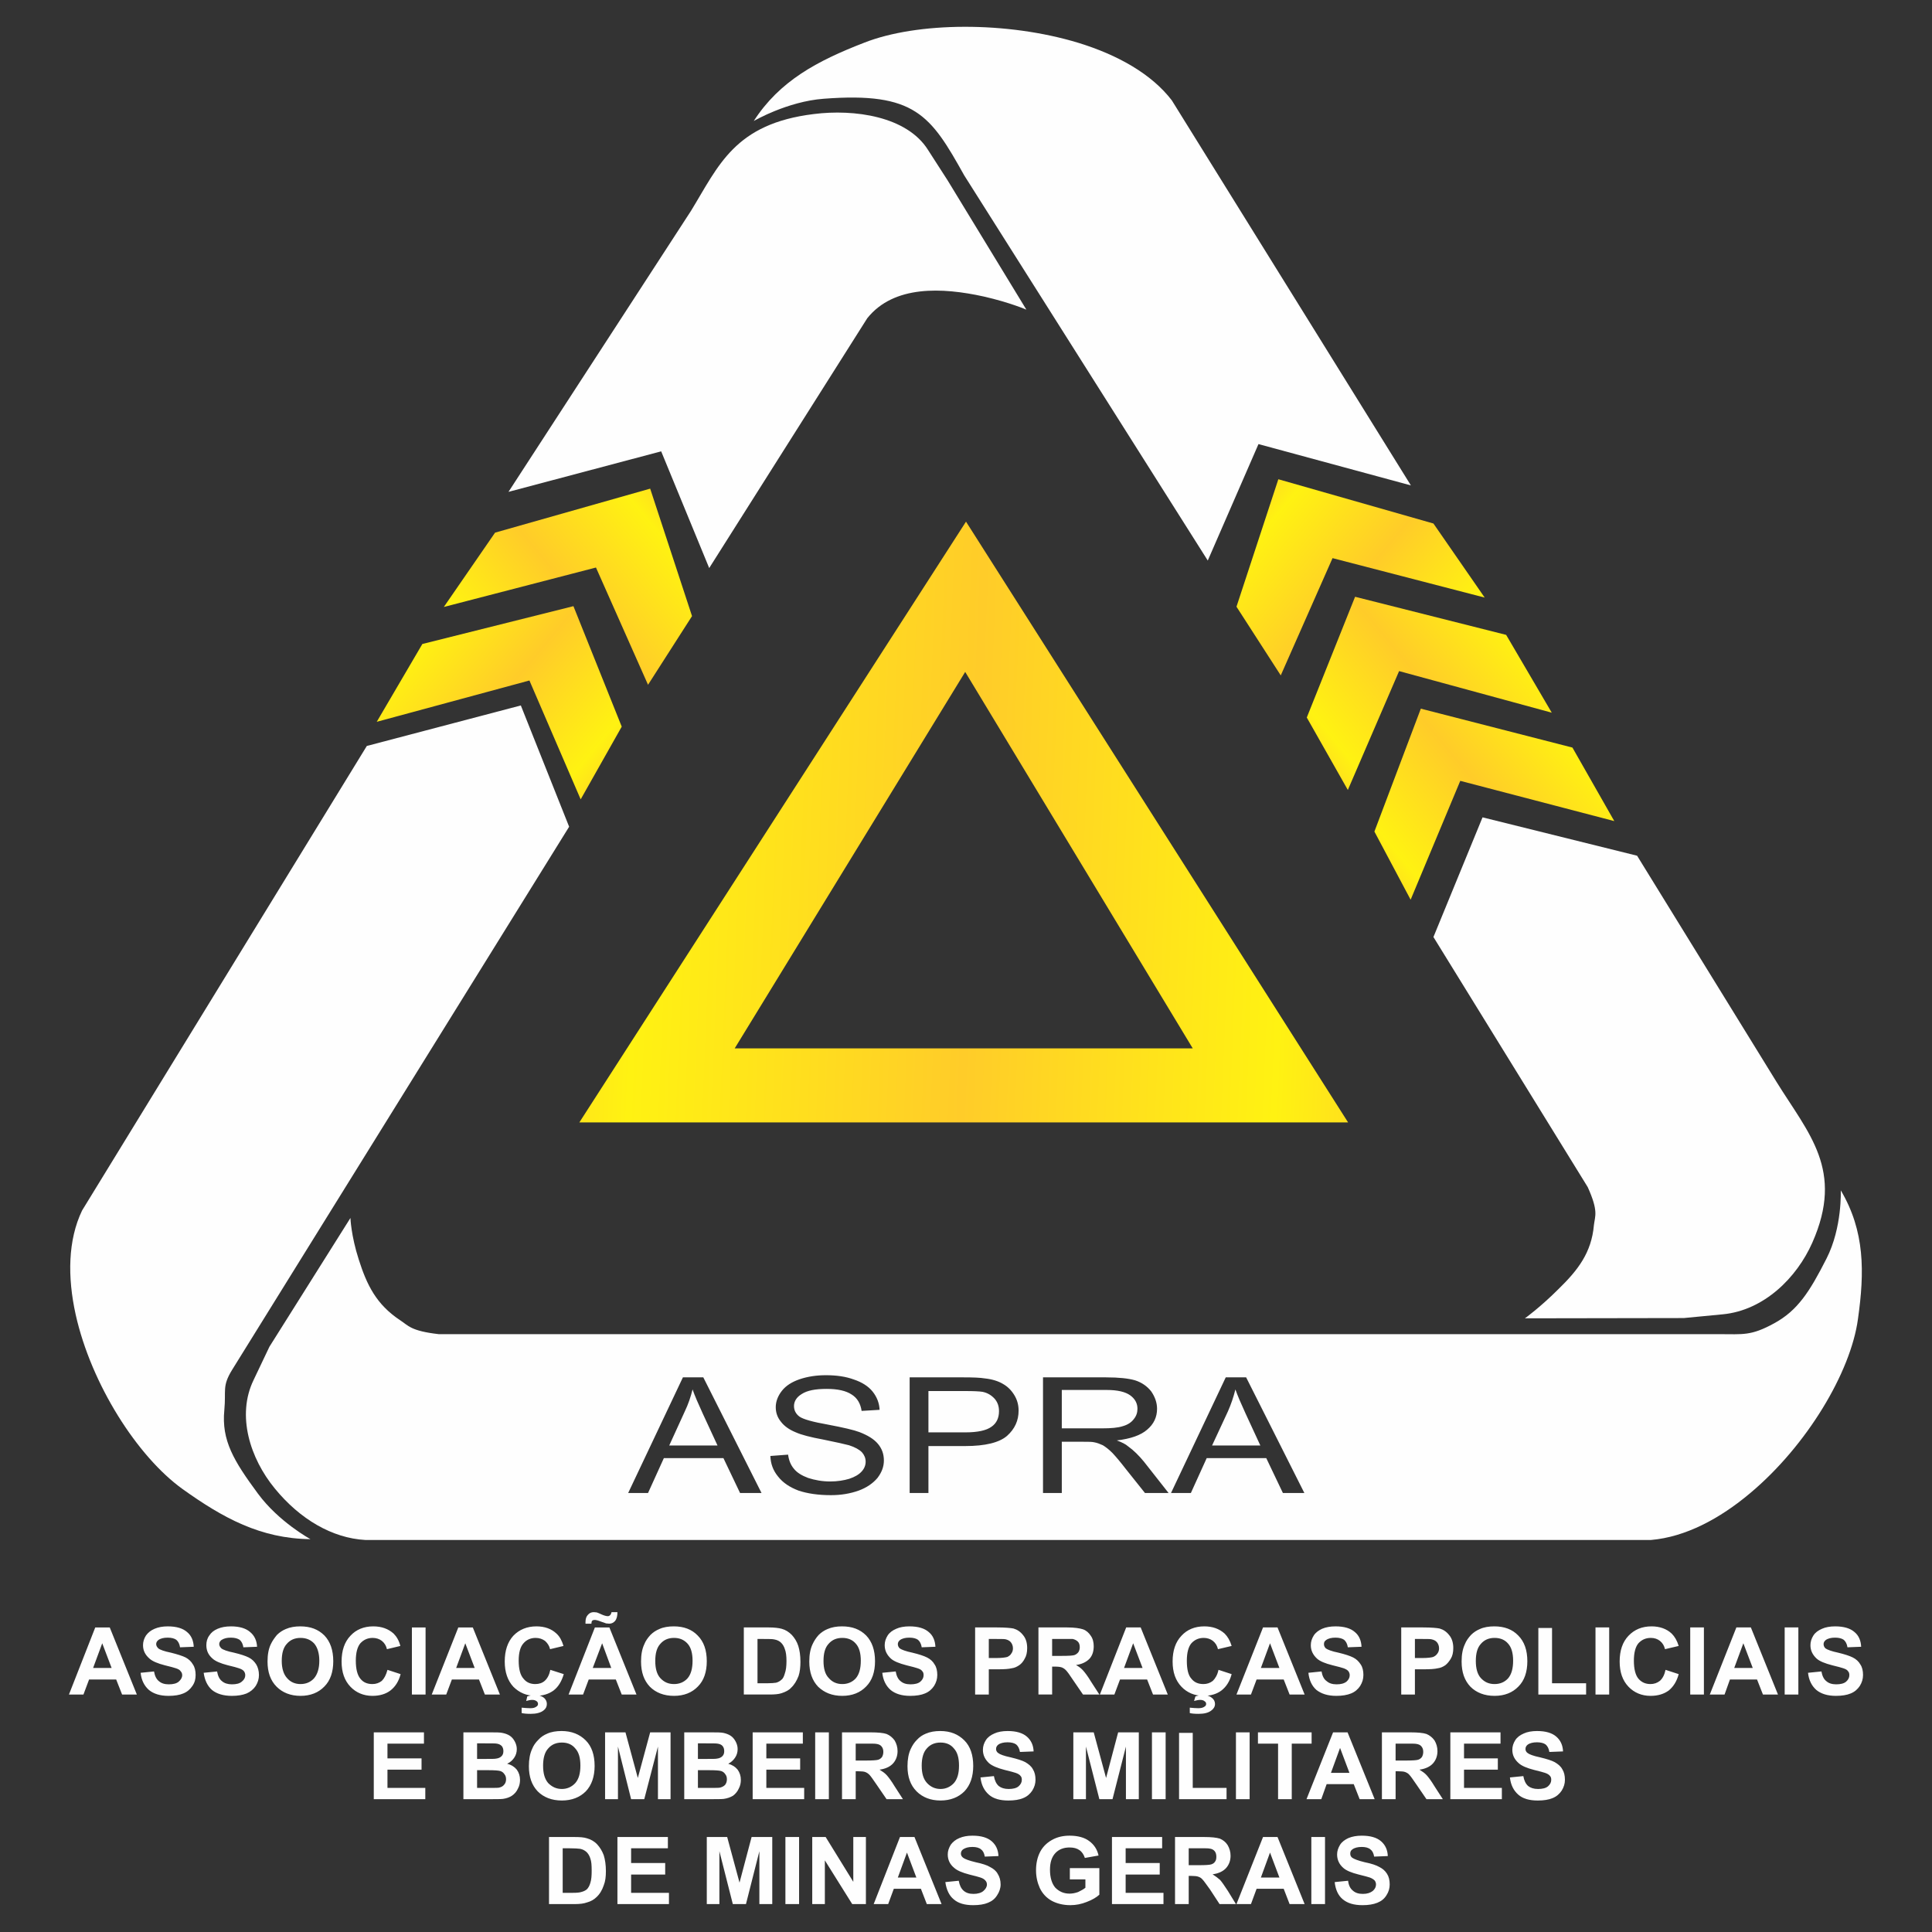
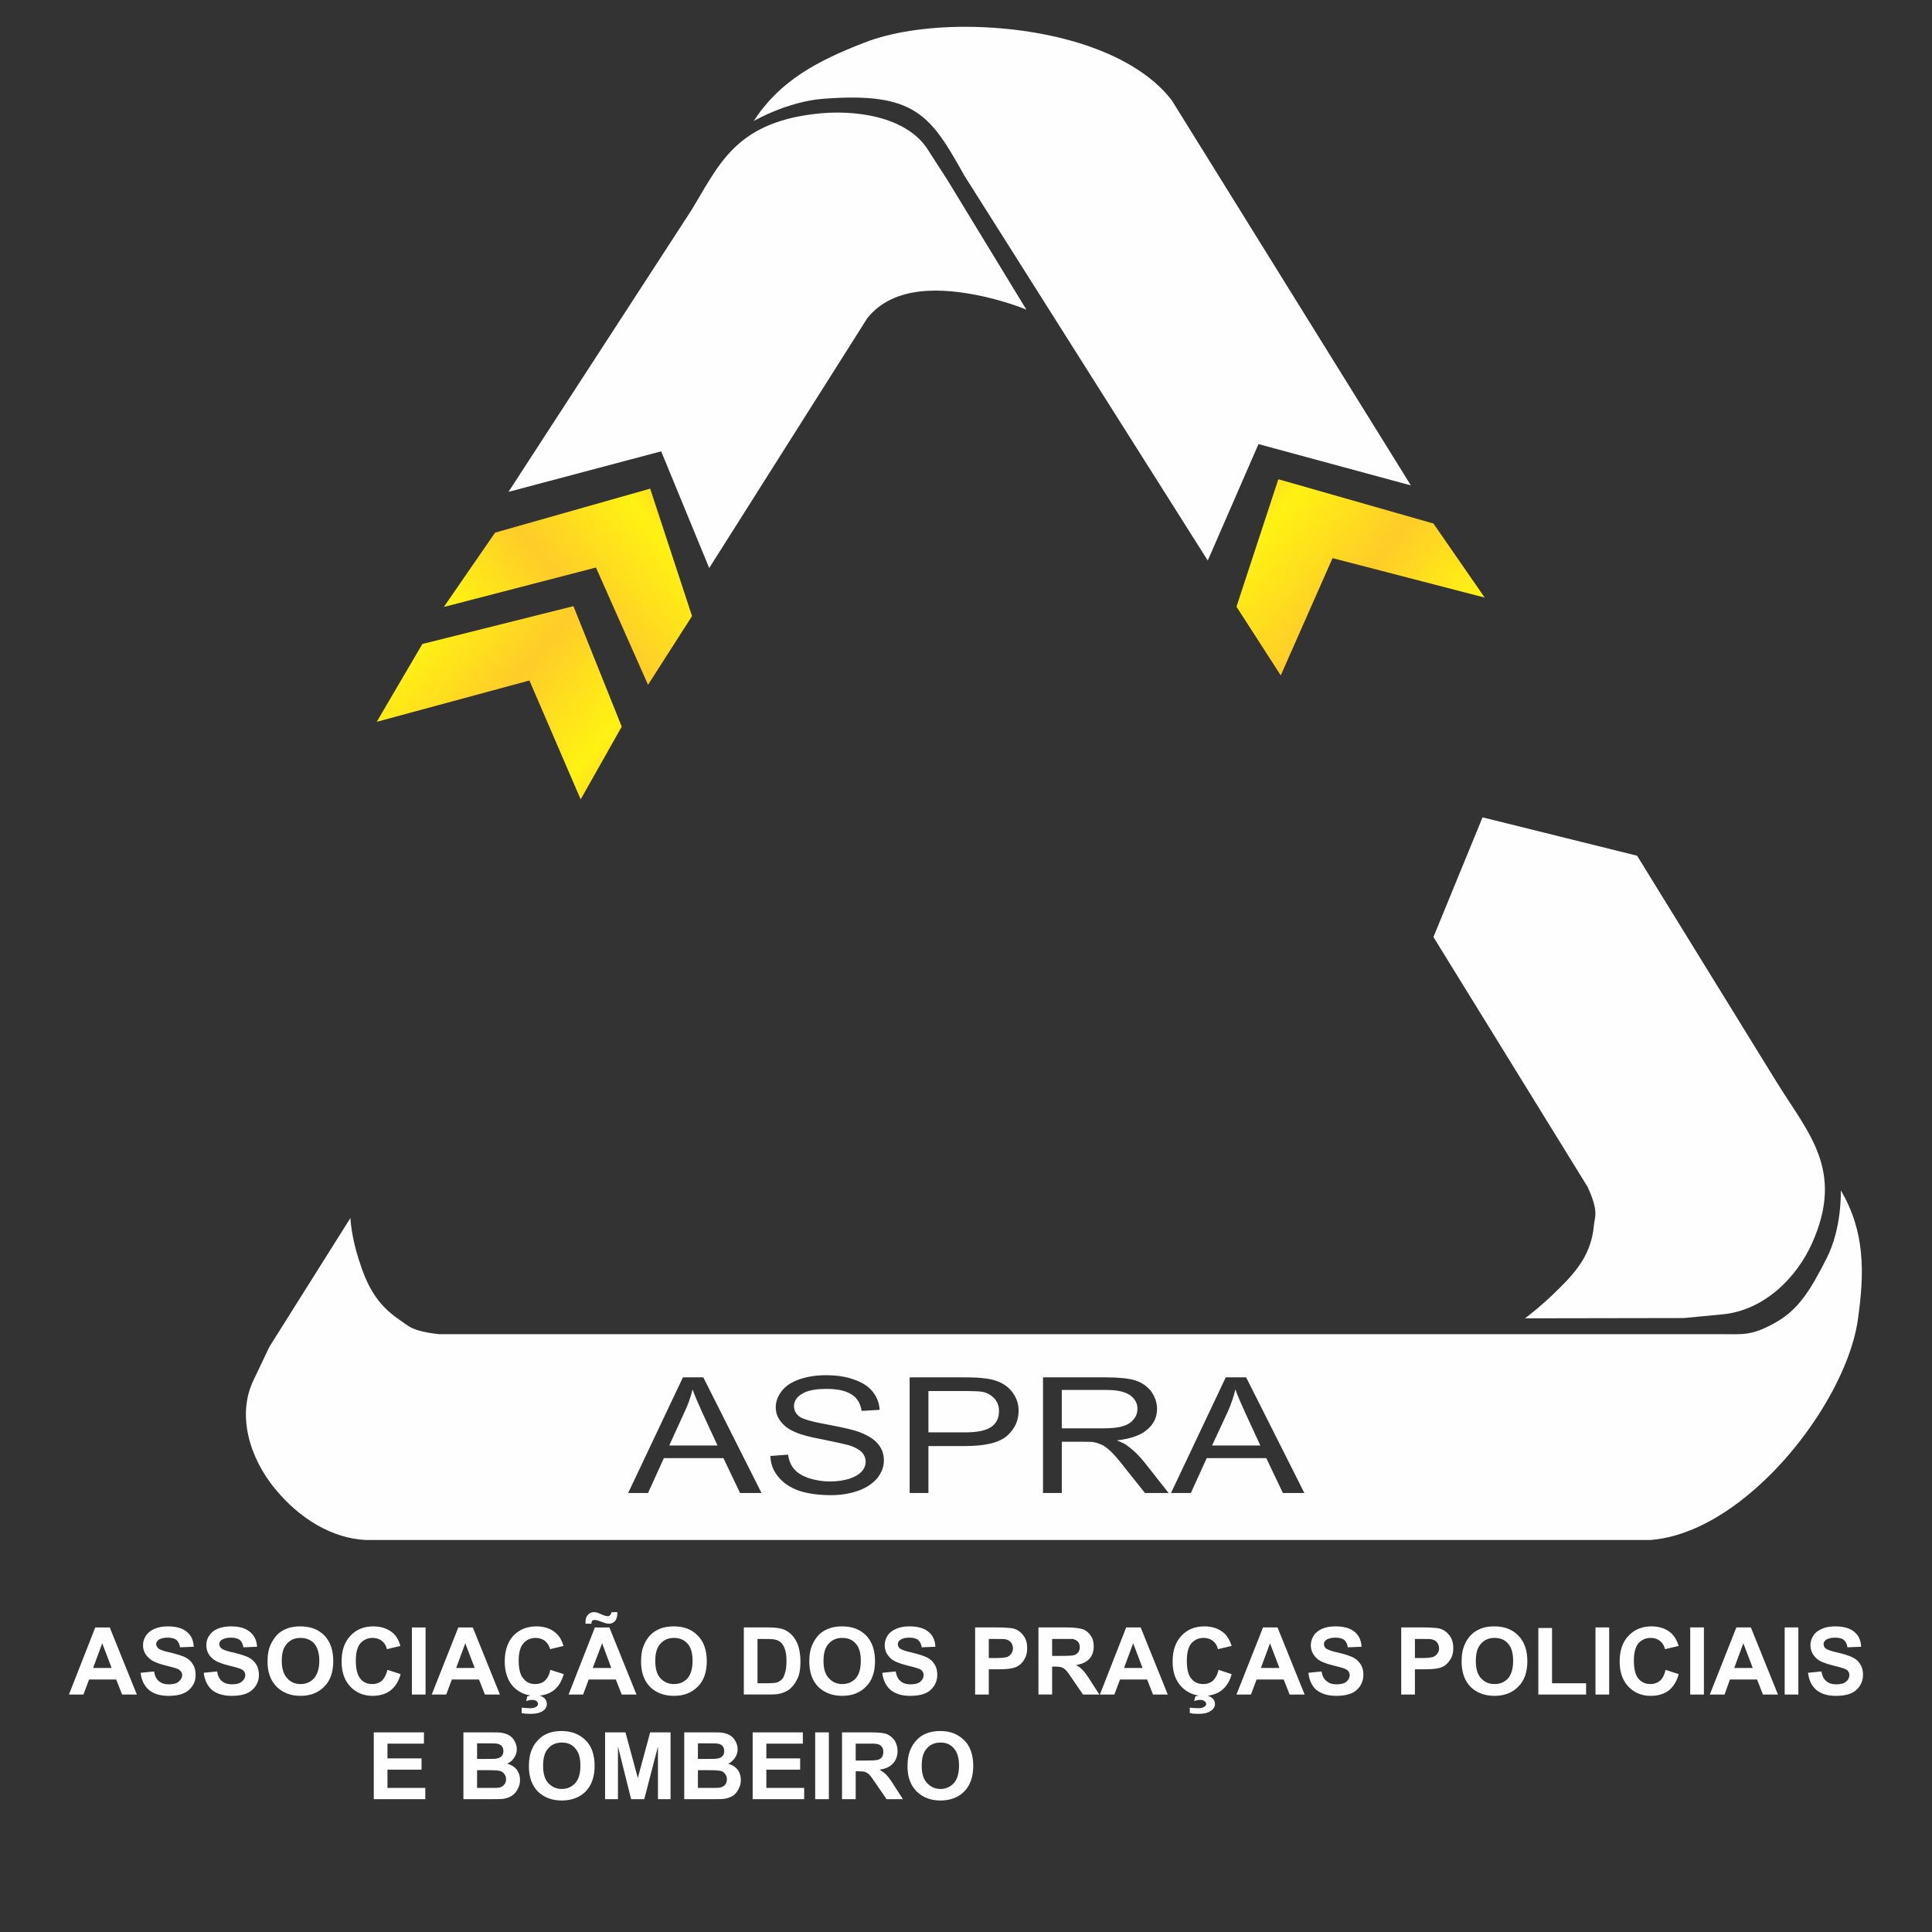
<svg xmlns="http://www.w3.org/2000/svg" xmlns:xlink="http://www.w3.org/1999/xlink" xml:space="preserve" width="72px" height="72px" version="1.1" style="shape-rendering:geometricPrecision; text-rendering:geometricPrecision; image-rendering:optimizeQuality; fill-rule:evenodd; clip-rule:evenodd" viewBox="0 0 72 72">
  <rect x="0" y="0" width="72" height="72" fill="#333333" stroke="none" />
  <defs>
    <style type="text/css">
   
    .fil7 {fill:#FEFEFE}
    .fil0 {fill:#FEFEFE;fill-rule:nonzero}
    .fil1 {fill:url(#id0)}
    .fil2 {fill:url(#id1)}
    .fil4 {fill:url(#id2)}
    .fil5 {fill:url(#id3)}
    .fil3 {fill:url(#id4)}
    .fil6 {fill:url(#id5)}
   
  </style>
    <linearGradient id="id0" gradientUnits="userSpaceOnUse" x1="54.1" y1="31.41" x2="17.73" y2="29.86">
      <stop offset="0" style="stop-opacity:1; stop-color:#FFCC29" />
      <stop offset="0.169" style="stop-opacity:1; stop-color:#FFF212" />
      <stop offset="0.49" style="stop-opacity:1; stop-color:#FFCC29" />
      <stop offset="0.831" style="stop-opacity:1; stop-color:#FFF212" />
      <stop offset="1" style="stop-opacity:1; stop-color:#FFCC29" />
    </linearGradient>
    <linearGradient id="id1" gradientUnits="userSpaceOnUse" xlink:href="#id0" x1="60.03" y1="26.44" x2="51.2" y2="33.77">
  </linearGradient>
    <linearGradient id="id2" gradientUnits="userSpaceOnUse" xlink:href="#id0" x1="54.93" y1="25.31" x2="46.08" y2="17.96">
  </linearGradient>
    <linearGradient id="id3" gradientUnits="userSpaceOnUse" xlink:href="#id0" x1="14.21" y1="22.57" x2="23.02" y2="29.9">
  </linearGradient>
    <linearGradient id="id4" gradientUnits="userSpaceOnUse" xlink:href="#id0" x1="57.67" y1="22.23" x2="48.85" y2="29.55">
  </linearGradient>
    <linearGradient id="id5" gradientUnits="userSpaceOnUse" xlink:href="#id0" x1="16.94" y1="25.66" x2="25.79" y2="18.31">
  </linearGradient>
  </defs>
  <g id="Camada_x0020_1">
    <g id="_1887029255792">
      <g>
        <path class="fil0" d="M5.1 63.15l-0.55 0 -0.22 -0.56 -1.01 0 -0.21 0.56 -0.54 0 0.98 -2.5 0.54 0 1.01 2.5zm-0.94 -0.99l-0.35 -0.92 -0.34 0.92 0.69 0zm1.08 0.18l0.5 -0.05c0.03,0.17 0.09,0.29 0.18,0.36 0.09,0.08 0.21,0.12 0.37,0.12 0.16,0 0.29,-0.03 0.37,-0.1 0.08,-0.07 0.13,-0.15 0.13,-0.24 0,-0.06 -0.02,-0.11 -0.06,-0.15 -0.03,-0.05 -0.09,-0.08 -0.18,-0.11 -0.06,-0.02 -0.2,-0.06 -0.41,-0.11 -0.27,-0.07 -0.46,-0.15 -0.57,-0.25 -0.16,-0.14 -0.24,-0.3 -0.24,-0.5 0,-0.13 0.04,-0.25 0.11,-0.36 0.08,-0.11 0.18,-0.19 0.32,-0.25 0.14,-0.06 0.3,-0.09 0.49,-0.09 0.32,0 0.56,0.07 0.72,0.21 0.16,0.13 0.24,0.32 0.25,0.55l-0.51 0.02c-0.02,-0.13 -0.07,-0.22 -0.14,-0.28 -0.07,-0.05 -0.18,-0.08 -0.32,-0.08 -0.15,0 -0.27,0.03 -0.35,0.09 -0.05,0.04 -0.08,0.09 -0.08,0.15 0,0.06 0.03,0.11 0.08,0.16 0.06,0.05 0.22,0.11 0.47,0.16 0.24,0.06 0.43,0.12 0.55,0.18 0.11,0.06 0.21,0.15 0.27,0.26 0.07,0.1 0.1,0.24 0.1,0.39 0,0.15 -0.03,0.28 -0.12,0.41 -0.08,0.12 -0.19,0.22 -0.34,0.28 -0.14,0.06 -0.33,0.09 -0.55,0.09 -0.32,0 -0.56,-0.08 -0.73,-0.22 -0.17,-0.15 -0.28,-0.36 -0.31,-0.64zm2.35 0l0.5 -0.05c0.03,0.17 0.09,0.29 0.18,0.36 0.09,0.08 0.22,0.12 0.37,0.12 0.17,0 0.29,-0.03 0.37,-0.1 0.09,-0.07 0.13,-0.15 0.13,-0.24 0,-0.06 -0.02,-0.11 -0.05,-0.15 -0.04,-0.05 -0.1,-0.08 -0.19,-0.11 -0.06,-0.02 -0.19,-0.06 -0.41,-0.11 -0.27,-0.07 -0.46,-0.15 -0.57,-0.25 -0.16,-0.14 -0.23,-0.3 -0.23,-0.5 0,-0.13 0.03,-0.25 0.11,-0.36 0.07,-0.11 0.17,-0.19 0.31,-0.25 0.14,-0.06 0.3,-0.09 0.5,-0.09 0.31,0 0.55,0.07 0.71,0.21 0.16,0.13 0.25,0.32 0.26,0.55l-0.51 0.02c-0.02,-0.13 -0.07,-0.22 -0.14,-0.28 -0.08,-0.05 -0.18,-0.08 -0.33,-0.08 -0.15,0 -0.26,0.03 -0.35,0.09 -0.05,0.04 -0.08,0.09 -0.08,0.15 0,0.06 0.03,0.11 0.08,0.16 0.06,0.05 0.22,0.11 0.47,0.16 0.25,0.06 0.43,0.12 0.55,0.18 0.12,0.06 0.21,0.15 0.28,0.26 0.06,0.1 0.1,0.24 0.1,0.39 0,0.15 -0.04,0.28 -0.12,0.41 -0.08,0.12 -0.2,0.22 -0.34,0.28 -0.15,0.06 -0.33,0.09 -0.55,0.09 -0.32,0 -0.57,-0.08 -0.74,-0.22 -0.17,-0.15 -0.27,-0.36 -0.31,-0.64zm2.38 -0.42c0,-0.26 0.04,-0.47 0.12,-0.64 0.06,-0.13 0.14,-0.24 0.23,-0.35 0.1,-0.1 0.21,-0.17 0.33,-0.22 0.16,-0.07 0.34,-0.1 0.54,-0.1 0.38,0 0.67,0.11 0.9,0.34 0.22,0.23 0.33,0.55 0.33,0.96 0,0.4 -0.11,0.72 -0.33,0.94 -0.22,0.23 -0.52,0.35 -0.89,0.35 -0.37,0 -0.67,-0.12 -0.89,-0.34 -0.23,-0.23 -0.34,-0.54 -0.34,-0.94zm0.53 -0.02c0,0.28 0.07,0.5 0.2,0.64 0.13,0.15 0.3,0.22 0.5,0.22 0.2,0 0.37,-0.07 0.5,-0.21 0.13,-0.15 0.2,-0.37 0.2,-0.66 0,-0.28 -0.07,-0.5 -0.19,-0.64 -0.13,-0.14 -0.3,-0.21 -0.51,-0.21 -0.21,0 -0.38,0.07 -0.51,0.22 -0.13,0.14 -0.19,0.35 -0.19,0.64zm3.94 0.33l0.49 0.16c-0.07,0.27 -0.2,0.47 -0.38,0.61 -0.17,0.13 -0.4,0.2 -0.67,0.2 -0.33,0 -0.61,-0.12 -0.82,-0.34 -0.22,-0.23 -0.33,-0.54 -0.33,-0.94 0,-0.41 0.11,-0.73 0.33,-0.96 0.21,-0.23 0.5,-0.35 0.85,-0.35 0.31,0 0.56,0.09 0.76,0.27 0.11,0.11 0.2,0.26 0.25,0.46l-0.5 0.12c-0.03,-0.13 -0.09,-0.23 -0.19,-0.31 -0.09,-0.07 -0.21,-0.11 -0.34,-0.11 -0.19,0 -0.34,0.07 -0.46,0.2 -0.11,0.13 -0.17,0.35 -0.17,0.65 0,0.31 0.06,0.54 0.17,0.67 0.11,0.14 0.26,0.2 0.45,0.2 0.13,0 0.25,-0.04 0.35,-0.12 0.09,-0.09 0.16,-0.22 0.21,-0.41zm0.91 0.92l0 -2.5 0.51 0 0 2.5 -0.51 0zm3.28 0l-0.56 0 -0.22 -0.56 -1.01 0 -0.21 0.56 -0.54 0 0.99 -2.5 0.54 0 1.01 2.5zm-0.94 -0.99l-0.35 -0.92 -0.34 0.92 0.69 0zm2.82 0.07l0.5 0.16c-0.08,0.27 -0.2,0.47 -0.38,0.61 -0.18,0.13 -0.4,0.2 -0.67,0.2 -0.34,0 -0.61,-0.12 -0.83,-0.34 -0.21,-0.23 -0.32,-0.54 -0.32,-0.94 0,-0.41 0.11,-0.73 0.32,-0.96 0.22,-0.23 0.51,-0.35 0.86,-0.35 0.31,0 0.56,0.09 0.75,0.27 0.12,0.11 0.2,0.26 0.26,0.46l-0.5 0.12c-0.03,-0.13 -0.1,-0.23 -0.19,-0.31 -0.1,-0.07 -0.21,-0.11 -0.35,-0.11 -0.18,0 -0.34,0.07 -0.45,0.2 -0.12,0.13 -0.18,0.35 -0.18,0.65 0,0.31 0.06,0.54 0.18,0.67 0.11,0.14 0.26,0.2 0.44,0.2 0.14,0 0.26,-0.04 0.35,-0.12 0.1,-0.09 0.17,-0.22 0.21,-0.41zm-1.07 1.61l0 -0.2c0.12,0.01 0.23,0.02 0.33,0.02 0.1,0 0.17,-0.02 0.22,-0.06 0.04,-0.02 0.06,-0.06 0.06,-0.1 0,-0.04 -0.02,-0.08 -0.05,-0.1 -0.04,-0.03 -0.09,-0.05 -0.17,-0.05 -0.07,0 -0.15,0.02 -0.22,0.04l0.04 -0.17c0.09,-0.03 0.19,-0.05 0.29,-0.05 0.15,0 0.25,0.04 0.33,0.1 0.07,0.06 0.11,0.14 0.11,0.23 0,0.1 -0.04,0.18 -0.12,0.24 -0.11,0.09 -0.28,0.13 -0.48,0.13 -0.15,0 -0.26,-0.01 -0.34,-0.03zm4.28 -0.69l-0.55 0 -0.22 -0.56 -1.01 0 -0.21 0.56 -0.54 0 0.98 -2.5 0.54 0 1.01 2.5zm-0.94 -0.99l-0.34 -0.92 -0.35 0.92 0.69 0zm-0.74 -1.65l-0.22 0c0,-0.02 0,-0.04 0,-0.06 0,-0.12 0.03,-0.21 0.09,-0.27 0.06,-0.07 0.13,-0.1 0.22,-0.1 0.04,0 0.08,0.01 0.11,0.01 0.04,0.01 0.1,0.04 0.19,0.08 0.09,0.04 0.17,0.06 0.22,0.06 0.03,0 0.06,-0.01 0.09,-0.04 0.02,-0.02 0.04,-0.06 0.05,-0.11l0.22 0c0,0.15 -0.03,0.26 -0.09,0.33 -0.05,0.06 -0.13,0.1 -0.21,0.1 -0.05,0 -0.08,-0.01 -0.12,-0.01 -0.03,-0.01 -0.09,-0.03 -0.2,-0.07 -0.1,-0.04 -0.18,-0.06 -0.23,-0.06 -0.04,0 -0.07,0.01 -0.09,0.03 -0.02,0.02 -0.03,0.06 -0.03,0.11zm1.85 1.41c0,-0.26 0.04,-0.47 0.12,-0.64 0.05,-0.13 0.13,-0.24 0.23,-0.35 0.1,-0.1 0.21,-0.17 0.33,-0.22 0.15,-0.07 0.34,-0.1 0.54,-0.1 0.37,0 0.67,0.11 0.89,0.34 0.23,0.23 0.34,0.55 0.34,0.96 0,0.4 -0.11,0.72 -0.33,0.94 -0.22,0.23 -0.52,0.35 -0.89,0.35 -0.38,0 -0.68,-0.12 -0.9,-0.34 -0.22,-0.23 -0.33,-0.54 -0.33,-0.94zm0.53 -0.02c0,0.28 0.06,0.5 0.19,0.64 0.14,0.15 0.3,0.22 0.51,0.22 0.2,0 0.37,-0.07 0.5,-0.21 0.13,-0.15 0.19,-0.37 0.19,-0.66 0,-0.28 -0.06,-0.5 -0.19,-0.64 -0.13,-0.14 -0.29,-0.21 -0.5,-0.21 -0.21,0 -0.38,0.07 -0.51,0.22 -0.13,0.14 -0.19,0.35 -0.19,0.64zm3.3 -1.25l0.93 0c0.21,0 0.37,0.02 0.48,0.05 0.15,0.04 0.27,0.12 0.38,0.23 0.1,0.11 0.19,0.25 0.24,0.41 0.05,0.16 0.08,0.35 0.08,0.59 0,0.2 -0.02,0.38 -0.07,0.53 -0.07,0.18 -0.16,0.33 -0.28,0.44 -0.08,0.09 -0.2,0.15 -0.35,0.2 -0.12,0.04 -0.27,0.05 -0.46,0.05l-0.95 0 0 -2.5zm0.51 0.43l0 1.65 0.38 0c0.14,0 0.24,-0.01 0.31,-0.02 0.08,-0.02 0.15,-0.06 0.2,-0.11 0.06,-0.04 0.1,-0.13 0.13,-0.24 0.04,-0.11 0.06,-0.26 0.06,-0.46 0,-0.19 -0.02,-0.34 -0.06,-0.44 -0.03,-0.1 -0.08,-0.18 -0.14,-0.24 -0.06,-0.06 -0.14,-0.1 -0.24,-0.12 -0.07,-0.02 -0.21,-0.02 -0.42,-0.02l-0.22 0zm1.93 0.84c0,-0.26 0.04,-0.47 0.12,-0.64 0.06,-0.13 0.13,-0.24 0.23,-0.35 0.1,-0.1 0.21,-0.17 0.33,-0.22 0.16,-0.07 0.34,-0.1 0.54,-0.1 0.38,0 0.67,0.11 0.9,0.34 0.22,0.23 0.33,0.55 0.33,0.96 0,0.4 -0.11,0.72 -0.33,0.94 -0.22,0.23 -0.52,0.35 -0.89,0.35 -0.38,0 -0.67,-0.12 -0.9,-0.34 -0.22,-0.23 -0.33,-0.54 -0.33,-0.94zm0.53 -0.02c0,0.28 0.06,0.5 0.2,0.64 0.13,0.15 0.3,0.22 0.5,0.22 0.2,0 0.37,-0.07 0.5,-0.21 0.13,-0.15 0.19,-0.37 0.19,-0.66 0,-0.28 -0.06,-0.5 -0.19,-0.64 -0.12,-0.14 -0.29,-0.21 -0.5,-0.21 -0.21,0 -0.38,0.07 -0.51,0.22 -0.13,0.14 -0.19,0.35 -0.19,0.64zm2.19 0.44l0.5 -0.05c0.03,0.17 0.09,0.29 0.18,0.36 0.09,0.08 0.21,0.12 0.37,0.12 0.16,0 0.29,-0.03 0.37,-0.1 0.08,-0.07 0.12,-0.15 0.12,-0.24 0,-0.06 -0.01,-0.11 -0.05,-0.15 -0.03,-0.05 -0.09,-0.08 -0.18,-0.11 -0.06,-0.02 -0.2,-0.06 -0.41,-0.11 -0.27,-0.07 -0.47,-0.15 -0.58,-0.25 -0.15,-0.14 -0.23,-0.3 -0.23,-0.5 0,-0.13 0.04,-0.25 0.11,-0.36 0.07,-0.11 0.18,-0.19 0.32,-0.25 0.13,-0.06 0.3,-0.09 0.49,-0.09 0.32,0 0.56,0.07 0.72,0.21 0.16,0.13 0.24,0.32 0.25,0.55l-0.51 0.02c-0.02,-0.13 -0.07,-0.22 -0.14,-0.28 -0.07,-0.05 -0.18,-0.08 -0.32,-0.08 -0.15,0 -0.27,0.03 -0.35,0.09 -0.05,0.04 -0.08,0.09 -0.08,0.15 0,0.06 0.02,0.11 0.07,0.16 0.07,0.05 0.23,0.11 0.47,0.16 0.25,0.06 0.43,0.12 0.55,0.18 0.12,0.06 0.22,0.15 0.28,0.26 0.07,0.1 0.1,0.24 0.1,0.39 0,0.15 -0.04,0.28 -0.12,0.41 -0.08,0.12 -0.19,0.22 -0.34,0.28 -0.14,0.06 -0.33,0.09 -0.55,0.09 -0.32,0 -0.56,-0.08 -0.73,-0.22 -0.17,-0.15 -0.28,-0.36 -0.31,-0.64zm3.46 0.81l0 -2.5 0.82 0c0.31,0 0.51,0.02 0.61,0.04 0.14,0.04 0.26,0.12 0.36,0.25 0.1,0.12 0.15,0.28 0.15,0.48 0,0.16 -0.03,0.29 -0.09,0.39 -0.05,0.1 -0.12,0.19 -0.21,0.25 -0.09,0.06 -0.18,0.1 -0.27,0.11 -0.12,0.03 -0.29,0.04 -0.52,0.04l-0.34 0 0 0.94 -0.51 0zm0.51 -2.07l0 0.71 0.28 0c0.2,0 0.34,-0.02 0.41,-0.04 0.06,-0.03 0.12,-0.07 0.15,-0.13 0.04,-0.05 0.06,-0.12 0.06,-0.19 0,-0.09 -0.03,-0.17 -0.08,-0.23 -0.05,-0.06 -0.12,-0.09 -0.2,-0.11 -0.06,-0.01 -0.19,-0.01 -0.37,-0.01l-0.25 0zm1.85 2.07l0 -2.5 1.07 0c0.27,0 0.47,0.03 0.59,0.07 0.12,0.04 0.22,0.13 0.29,0.24 0.08,0.11 0.11,0.25 0.11,0.39 0,0.19 -0.05,0.35 -0.16,0.47 -0.12,0.12 -0.28,0.2 -0.5,0.23 0.11,0.06 0.2,0.13 0.27,0.21 0.07,0.08 0.17,0.21 0.29,0.41l0.31 0.48 -0.61 0 -0.37 -0.54c-0.13,-0.2 -0.22,-0.32 -0.27,-0.37 -0.05,-0.05 -0.1,-0.08 -0.15,-0.1 -0.06,-0.02 -0.14,-0.03 -0.26,-0.03l-0.1 0 0 1.04 -0.51 0zm0.51 -1.44l0.37 0c0.25,0 0.4,-0.01 0.46,-0.03 0.06,-0.02 0.11,-0.06 0.15,-0.11 0.03,-0.05 0.05,-0.11 0.05,-0.18 0,-0.09 -0.02,-0.16 -0.07,-0.21 -0.05,-0.05 -0.11,-0.08 -0.19,-0.1 -0.04,0 -0.17,0 -0.37,0l-0.4 0 0 0.63zm4.31 1.44l-0.55 0 -0.22 -0.56 -1.01 0 -0.21 0.56 -0.54 0 0.98 -2.5 0.54 0 1.01 2.5zm-0.94 -0.99l-0.35 -0.92 -0.34 0.92 0.69 0zm2.83 0.07l0.49 0.16c-0.07,0.27 -0.2,0.47 -0.38,0.61 -0.17,0.13 -0.4,0.2 -0.67,0.2 -0.33,0 -0.61,-0.12 -0.82,-0.34 -0.22,-0.23 -0.33,-0.54 -0.33,-0.94 0,-0.41 0.11,-0.73 0.33,-0.96 0.21,-0.23 0.5,-0.35 0.85,-0.35 0.31,0 0.56,0.09 0.76,0.27 0.11,0.11 0.2,0.26 0.26,0.46l-0.51 0.12c-0.03,-0.13 -0.09,-0.23 -0.19,-0.31 -0.09,-0.07 -0.21,-0.11 -0.34,-0.11 -0.19,0 -0.34,0.07 -0.46,0.2 -0.11,0.13 -0.17,0.35 -0.17,0.65 0,0.31 0.05,0.54 0.17,0.67 0.11,0.14 0.26,0.2 0.45,0.2 0.13,0 0.25,-0.04 0.35,-0.12 0.09,-0.09 0.17,-0.22 0.21,-0.41zm-1.07 1.61l0 -0.2c0.11,0.01 0.22,0.02 0.32,0.02 0.1,0 0.18,-0.02 0.23,-0.06 0.04,-0.02 0.06,-0.06 0.06,-0.1 0,-0.04 -0.02,-0.08 -0.06,-0.1 -0.03,-0.03 -0.09,-0.05 -0.16,-0.05 -0.08,0 -0.15,0.02 -0.23,0.04l0.05 -0.17c0.09,-0.03 0.18,-0.05 0.29,-0.05 0.14,0 0.25,0.04 0.32,0.1 0.08,0.06 0.12,0.14 0.12,0.23 0,0.1 -0.05,0.18 -0.13,0.24 -0.11,0.09 -0.27,0.13 -0.48,0.13 -0.15,0 -0.26,-0.01 -0.33,-0.03zm4.28 -0.69l-0.56 0 -0.22 -0.56 -1.01 0 -0.21 0.56 -0.54 0 0.99 -2.5 0.54 0 1.01 2.5zm-0.94 -0.99l-0.35 -0.92 -0.34 0.92 0.69 0zm1.08 0.18l0.49 -0.05c0.03,0.17 0.09,0.29 0.19,0.36 0.09,0.08 0.21,0.12 0.37,0.12 0.16,0 0.28,-0.03 0.37,-0.1 0.08,-0.07 0.12,-0.15 0.12,-0.24 0,-0.06 -0.02,-0.11 -0.05,-0.15 -0.04,-0.05 -0.1,-0.08 -0.18,-0.11 -0.06,-0.02 -0.2,-0.06 -0.41,-0.11 -0.28,-0.07 -0.47,-0.15 -0.58,-0.25 -0.15,-0.14 -0.23,-0.3 -0.23,-0.5 0,-0.13 0.04,-0.25 0.11,-0.36 0.07,-0.11 0.18,-0.19 0.31,-0.25 0.14,-0.06 0.31,-0.09 0.5,-0.09 0.32,0 0.56,0.07 0.72,0.21 0.16,0.13 0.24,0.32 0.25,0.55l-0.51 0.02c-0.02,-0.13 -0.07,-0.22 -0.14,-0.28 -0.07,-0.05 -0.18,-0.08 -0.32,-0.08 -0.15,0 -0.27,0.03 -0.35,0.09 -0.06,0.04 -0.08,0.09 -0.08,0.15 0,0.06 0.02,0.11 0.07,0.16 0.07,0.05 0.22,0.11 0.47,0.16 0.25,0.06 0.43,0.12 0.55,0.18 0.12,0.06 0.21,0.15 0.28,0.26 0.07,0.1 0.1,0.24 0.1,0.39 0,0.15 -0.04,0.28 -0.12,0.41 -0.08,0.12 -0.19,0.22 -0.34,0.28 -0.15,0.06 -0.33,0.09 -0.55,0.09 -0.32,0 -0.56,-0.08 -0.74,-0.22 -0.17,-0.15 -0.27,-0.36 -0.3,-0.64zm3.46 0.81l0 -2.5 0.82 0c0.31,0 0.51,0.02 0.61,0.04 0.14,0.04 0.26,0.12 0.36,0.25 0.1,0.12 0.15,0.28 0.15,0.48 0,0.16 -0.03,0.29 -0.09,0.39 -0.06,0.1 -0.13,0.19 -0.21,0.25 -0.09,0.06 -0.18,0.1 -0.27,0.11 -0.12,0.03 -0.3,0.04 -0.53,0.04l-0.33 0 0 0.94 -0.51 0zm0.51 -2.07l0 0.71 0.28 0c0.2,0 0.34,-0.02 0.4,-0.04 0.07,-0.03 0.12,-0.07 0.16,-0.13 0.04,-0.05 0.06,-0.12 0.06,-0.19 0,-0.09 -0.03,-0.17 -0.08,-0.23 -0.05,-0.06 -0.12,-0.09 -0.21,-0.11 -0.06,-0.01 -0.18,-0.01 -0.36,-0.01l-0.25 0zm1.74 0.84c0,-0.26 0.04,-0.47 0.12,-0.64 0.05,-0.13 0.13,-0.24 0.23,-0.35 0.1,-0.1 0.21,-0.17 0.33,-0.22 0.15,-0.07 0.34,-0.1 0.54,-0.1 0.37,0 0.67,0.11 0.89,0.34 0.23,0.23 0.34,0.55 0.34,0.96 0,0.4 -0.11,0.72 -0.33,0.94 -0.22,0.23 -0.52,0.35 -0.89,0.35 -0.38,0 -0.68,-0.12 -0.9,-0.34 -0.22,-0.23 -0.33,-0.54 -0.33,-0.94zm0.53 -0.02c0,0.28 0.06,0.5 0.19,0.64 0.14,0.15 0.3,0.22 0.51,0.22 0.2,0 0.37,-0.07 0.5,-0.21 0.13,-0.15 0.19,-0.37 0.19,-0.66 0,-0.28 -0.06,-0.5 -0.19,-0.64 -0.12,-0.14 -0.29,-0.21 -0.5,-0.21 -0.21,0 -0.38,0.07 -0.51,0.22 -0.13,0.14 -0.19,0.35 -0.19,0.64zm2.33 1.25l0 -2.48 0.51 0 0 2.06 1.27 0 0 0.42 -1.78 0zm2.13 0l0 -2.5 0.51 0 0 2.5 -0.51 0zm2.61 -0.92l0.49 0.16c-0.07,0.27 -0.2,0.47 -0.37,0.61 -0.18,0.13 -0.4,0.2 -0.68,0.2 -0.33,0 -0.61,-0.12 -0.82,-0.34 -0.22,-0.23 -0.33,-0.54 -0.33,-0.94 0,-0.41 0.11,-0.73 0.33,-0.96 0.22,-0.23 0.5,-0.35 0.86,-0.35 0.3,0 0.56,0.09 0.75,0.27 0.11,0.11 0.2,0.26 0.26,0.46l-0.51 0.12c-0.03,-0.13 -0.09,-0.23 -0.19,-0.31 -0.09,-0.07 -0.2,-0.11 -0.34,-0.11 -0.19,0 -0.34,0.07 -0.46,0.2 -0.11,0.13 -0.17,0.35 -0.17,0.65 0,0.31 0.06,0.54 0.17,0.67 0.12,0.14 0.27,0.2 0.45,0.2 0.13,0 0.25,-0.04 0.35,-0.12 0.1,-0.09 0.17,-0.22 0.21,-0.41zm0.92 0.92l0 -2.5 0.51 0 0 2.5 -0.51 0zm3.27 0l-0.56 0 -0.22 -0.56 -1.01 0 -0.2 0.56 -0.55 0 0.99 -2.5 0.54 0 1.01 2.5zm-0.94 -0.99l-0.35 -0.92 -0.34 0.92 0.69 0zm1.19 0.99l0 -2.5 0.51 0 0 2.5 -0.51 0zm0.87 -0.81l0.5 -0.05c0.03,0.17 0.09,0.29 0.18,0.36 0.09,0.08 0.21,0.12 0.37,0.12 0.16,0 0.29,-0.03 0.37,-0.1 0.08,-0.07 0.12,-0.15 0.12,-0.24 0,-0.06 -0.01,-0.11 -0.05,-0.15 -0.03,-0.05 -0.09,-0.08 -0.18,-0.11 -0.06,-0.02 -0.2,-0.06 -0.41,-0.11 -0.27,-0.07 -0.47,-0.15 -0.58,-0.25 -0.15,-0.14 -0.23,-0.3 -0.23,-0.5 0,-0.13 0.04,-0.25 0.11,-0.36 0.07,-0.11 0.18,-0.19 0.32,-0.25 0.13,-0.06 0.3,-0.09 0.49,-0.09 0.32,0 0.56,0.07 0.72,0.21 0.16,0.13 0.24,0.32 0.25,0.55l-0.51 0.02c-0.02,-0.13 -0.07,-0.22 -0.14,-0.28 -0.07,-0.05 -0.18,-0.08 -0.32,-0.08 -0.15,0 -0.27,0.03 -0.35,0.09 -0.05,0.04 -0.08,0.09 -0.08,0.15 0,0.06 0.02,0.11 0.07,0.16 0.07,0.05 0.23,0.11 0.47,0.16 0.25,0.06 0.43,0.12 0.55,0.18 0.12,0.06 0.22,0.15 0.28,0.26 0.07,0.1 0.1,0.24 0.1,0.39 0,0.15 -0.04,0.28 -0.12,0.41 -0.08,0.12 -0.19,0.22 -0.34,0.28 -0.14,0.06 -0.33,0.09 -0.55,0.09 -0.32,0 -0.56,-0.08 -0.73,-0.22 -0.17,-0.15 -0.28,-0.36 -0.31,-0.64zm-53.45 4.71l0 -2.49 1.87 0 0 0.42 -1.36 0 0 0.55 1.27 0 0 0.42 -1.27 0 0 0.68 1.41 0 0 0.42 -1.92 0zm3.34 -2.49l1.01 0c0.2,0 0.35,0 0.44,0.02 0.1,0.02 0.19,0.05 0.27,0.1 0.08,0.05 0.14,0.12 0.19,0.21 0.05,0.09 0.08,0.19 0.08,0.29 0,0.12 -0.03,0.23 -0.1,0.33 -0.06,0.09 -0.15,0.17 -0.26,0.22 0.16,0.04 0.28,0.12 0.36,0.22 0.08,0.11 0.12,0.24 0.12,0.38 0,0.11 -0.02,0.22 -0.08,0.33 -0.05,0.11 -0.12,0.19 -0.22,0.26 -0.09,0.06 -0.2,0.1 -0.34,0.12 -0.08,0.01 -0.29,0.01 -0.61,0.01l-0.86 0 0 -2.49zm0.51 0.41l0 0.58 0.33 0c0.2,0 0.32,0 0.37,-0.01 0.09,-0.01 0.16,-0.04 0.21,-0.09 0.05,-0.05 0.07,-0.11 0.07,-0.19 0,-0.08 -0.02,-0.14 -0.06,-0.19 -0.05,-0.05 -0.11,-0.08 -0.19,-0.09 -0.05,-0.01 -0.2,-0.01 -0.44,-0.01l-0.29 0zm0 1l0 0.66 0.47 0c0.18,0 0.3,0 0.35,-0.01 0.08,-0.02 0.14,-0.05 0.18,-0.1 0.05,-0.05 0.08,-0.12 0.08,-0.21 0,-0.08 -0.02,-0.14 -0.06,-0.19 -0.04,-0.06 -0.09,-0.1 -0.16,-0.12 -0.07,-0.02 -0.22,-0.03 -0.45,-0.03l-0.41 0zm1.93 -0.15c0,-0.25 0.04,-0.47 0.12,-0.64 0.05,-0.13 0.13,-0.24 0.23,-0.34 0.1,-0.11 0.21,-0.18 0.33,-0.23 0.15,-0.07 0.34,-0.1 0.54,-0.1 0.37,0 0.67,0.12 0.9,0.35 0.22,0.22 0.33,0.54 0.33,0.95 0,0.4 -0.11,0.72 -0.33,0.95 -0.22,0.22 -0.52,0.34 -0.89,0.34 -0.38,0 -0.68,-0.12 -0.9,-0.34 -0.22,-0.23 -0.33,-0.54 -0.33,-0.94zm0.53 -0.02c0,0.29 0.06,0.5 0.19,0.65 0.14,0.14 0.3,0.22 0.51,0.22 0.2,0 0.37,-0.08 0.5,-0.22 0.13,-0.15 0.19,-0.36 0.19,-0.65 0,-0.29 -0.06,-0.5 -0.19,-0.64 -0.12,-0.15 -0.29,-0.22 -0.5,-0.22 -0.21,0 -0.38,0.07 -0.51,0.22 -0.13,0.14 -0.19,0.36 -0.19,0.64zm2.31 1.25l0 -2.49 0.76 0 0.46 1.7 0.46 -1.7 0.76 0 0 2.49 -0.47 0 0 -1.96 -0.51 1.96 -0.49 0 -0.49 -1.96 0 1.96 -0.48 0zm2.95 -2.49l1.01 0c0.2,0 0.35,0 0.45,0.02 0.09,0.02 0.18,0.05 0.26,0.1 0.08,0.05 0.14,0.12 0.19,0.21 0.05,0.09 0.08,0.19 0.08,0.29 0,0.12 -0.03,0.23 -0.1,0.33 -0.06,0.09 -0.15,0.17 -0.25,0.22 0.15,0.04 0.27,0.12 0.35,0.22 0.08,0.11 0.12,0.24 0.12,0.38 0,0.11 -0.02,0.22 -0.08,0.33 -0.05,0.11 -0.12,0.19 -0.21,0.26 -0.1,0.06 -0.21,0.1 -0.35,0.12 -0.08,0.01 -0.29,0.01 -0.61,0.01l-0.86 0 0 -2.49zm0.51 0.41l0 0.58 0.33 0c0.2,0 0.33,0 0.37,-0.01 0.09,-0.01 0.16,-0.04 0.21,-0.09 0.05,-0.05 0.07,-0.11 0.07,-0.19 0,-0.08 -0.02,-0.14 -0.06,-0.19 -0.04,-0.05 -0.11,-0.08 -0.19,-0.09 -0.05,-0.01 -0.2,-0.01 -0.44,-0.01l-0.29 0zm0 1l0 0.66 0.47 0c0.18,0 0.3,0 0.35,-0.01 0.08,-0.02 0.14,-0.05 0.19,-0.1 0.04,-0.05 0.07,-0.12 0.07,-0.21 0,-0.08 -0.02,-0.14 -0.06,-0.19 -0.04,-0.06 -0.09,-0.1 -0.16,-0.12 -0.07,-0.02 -0.22,-0.03 -0.45,-0.03l-0.41 0zm2.04 1.08l0 -2.49 1.87 0 0 0.42 -1.36 0 0 0.55 1.26 0 0 0.42 -1.26 0 0 0.68 1.41 0 0 0.42 -1.92 0zm2.33 0l0 -2.49 0.51 0 0 2.49 -0.51 0zm1 0l0 -2.49 1.07 0c0.27,0 0.47,0.02 0.59,0.06 0.12,0.05 0.22,0.13 0.3,0.24 0.07,0.12 0.11,0.25 0.11,0.4 0,0.18 -0.06,0.34 -0.17,0.46 -0.11,0.12 -0.28,0.2 -0.5,0.23 0.11,0.07 0.2,0.13 0.27,0.21 0.07,0.08 0.17,0.21 0.29,0.41l0.31 0.48 -0.61 0 -0.37 -0.54c-0.13,-0.19 -0.22,-0.32 -0.27,-0.37 -0.05,-0.05 -0.1,-0.08 -0.15,-0.1 -0.05,-0.02 -0.14,-0.03 -0.26,-0.03l-0.1 0 0 1.04 -0.51 0zm0.51 -1.44l0.38 0c0.24,0 0.39,-0.01 0.46,-0.03 0.06,-0.02 0.1,-0.05 0.14,-0.1 0.03,-0.05 0.05,-0.12 0.05,-0.19 0,-0.09 -0.02,-0.15 -0.07,-0.21 -0.04,-0.05 -0.11,-0.08 -0.19,-0.09 -0.04,-0.01 -0.17,-0.01 -0.37,-0.01l-0.4 0 0 0.63zm1.93 0.21c0,-0.25 0.04,-0.47 0.12,-0.64 0.06,-0.13 0.13,-0.24 0.23,-0.34 0.1,-0.11 0.21,-0.18 0.33,-0.23 0.16,-0.07 0.34,-0.1 0.54,-0.1 0.38,0 0.67,0.12 0.9,0.35 0.22,0.22 0.33,0.54 0.33,0.95 0,0.4 -0.11,0.72 -0.33,0.95 -0.22,0.22 -0.52,0.34 -0.89,0.34 -0.37,0 -0.67,-0.12 -0.89,-0.34 -0.23,-0.23 -0.34,-0.54 -0.34,-0.94zm0.53 -0.02c0,0.29 0.06,0.5 0.2,0.65 0.13,0.14 0.3,0.22 0.5,0.22 0.2,0 0.37,-0.08 0.5,-0.22 0.13,-0.15 0.19,-0.36 0.19,-0.65 0,-0.29 -0.06,-0.5 -0.19,-0.64 -0.12,-0.15 -0.29,-0.22 -0.5,-0.22 -0.21,0 -0.38,0.07 -0.51,0.22 -0.13,0.14 -0.19,0.36 -0.19,0.64z" />
-         <path class="fil0" d="M36.54 66.24l0.5 -0.05c0.03,0.17 0.09,0.29 0.18,0.37 0.09,0.07 0.21,0.11 0.37,0.11 0.16,0 0.29,-0.03 0.37,-0.1 0.08,-0.07 0.12,-0.15 0.12,-0.24 0,-0.06 -0.01,-0.11 -0.05,-0.15 -0.03,-0.04 -0.09,-0.08 -0.18,-0.11 -0.06,-0.02 -0.2,-0.06 -0.41,-0.11 -0.27,-0.07 -0.46,-0.15 -0.58,-0.25 -0.15,-0.14 -0.23,-0.3 -0.23,-0.5 0,-0.13 0.04,-0.25 0.11,-0.36 0.07,-0.11 0.18,-0.19 0.32,-0.25 0.13,-0.06 0.3,-0.09 0.49,-0.09 0.32,0 0.56,0.07 0.72,0.21 0.16,0.14 0.24,0.32 0.25,0.55l-0.51 0.02c-0.02,-0.13 -0.07,-0.22 -0.14,-0.28 -0.07,-0.05 -0.18,-0.08 -0.32,-0.08 -0.15,0 -0.27,0.03 -0.35,0.09 -0.05,0.04 -0.08,0.09 -0.08,0.16 0,0.05 0.02,0.11 0.08,0.15 0.06,0.05 0.22,0.11 0.46,0.16 0.25,0.06 0.44,0.12 0.55,0.18 0.12,0.07 0.22,0.15 0.28,0.26 0.07,0.11 0.1,0.24 0.1,0.4 0,0.14 -0.04,0.27 -0.12,0.4 -0.08,0.12 -0.19,0.22 -0.34,0.28 -0.14,0.06 -0.33,0.09 -0.55,0.09 -0.32,0 -0.56,-0.07 -0.73,-0.22 -0.17,-0.15 -0.28,-0.36 -0.31,-0.64zm3.46 0.81l0 -2.49 0.76 0 0.46 1.7 0.45 -1.7 0.77 0 0 2.49 -0.48 0 0 -1.96 -0.5 1.96 -0.49 0 -0.5 -1.96 0 1.96 -0.47 0zm2.93 0l0 -2.49 0.51 0 0 2.49 -0.51 0zm1.01 0l0 -2.47 0.51 0 0 2.05 1.26 0 0 0.42 -1.77 0zm2.12 0l0 -2.49 0.51 0 0 2.49 -0.51 0zm1.57 0l0 -2.07 -0.75 0 0 -0.42 2 0 0 0.42 -0.74 0 0 2.07 -0.51 0zm3.6 0l-0.56 0 -0.22 -0.56 -1.01 0 -0.2 0.56 -0.55 0 0.99 -2.49 0.54 0 1.01 2.49zm-0.94 -0.98l-0.35 -0.93 -0.34 0.93 0.69 0zm1.21 0.98l0 -2.49 1.07 0c0.27,0 0.47,0.02 0.59,0.06 0.12,0.05 0.22,0.13 0.3,0.24 0.07,0.12 0.11,0.25 0.11,0.4 0,0.18 -0.06,0.34 -0.17,0.46 -0.11,0.12 -0.28,0.2 -0.5,0.23 0.11,0.07 0.2,0.13 0.27,0.21 0.07,0.08 0.17,0.21 0.29,0.41l0.31 0.48 -0.61 0 -0.37 -0.54c-0.13,-0.19 -0.22,-0.32 -0.27,-0.37 -0.04,-0.05 -0.1,-0.08 -0.15,-0.1 -0.05,-0.02 -0.14,-0.03 -0.26,-0.03l-0.1 0 0 1.04 -0.51 0zm0.51 -1.44l0.38 0c0.24,0 0.4,-0.01 0.46,-0.03 0.06,-0.02 0.1,-0.05 0.14,-0.1 0.03,-0.05 0.05,-0.12 0.05,-0.19 0,-0.09 -0.02,-0.15 -0.07,-0.21 -0.04,-0.05 -0.11,-0.08 -0.19,-0.09 -0.04,-0.01 -0.16,-0.01 -0.37,-0.01l-0.4 0 0 0.63zm2.04 1.44l0 -2.49 1.87 0 0 0.42 -1.36 0 0 0.55 1.26 0 0 0.42 -1.26 0 0 0.68 1.41 0 0 0.42 -1.92 0zm2.22 -0.81l0.5 -0.05c0.03,0.17 0.09,0.29 0.18,0.37 0.09,0.07 0.21,0.11 0.37,0.11 0.16,0 0.29,-0.03 0.37,-0.1 0.08,-0.07 0.12,-0.15 0.12,-0.24 0,-0.06 -0.01,-0.11 -0.05,-0.15 -0.03,-0.04 -0.09,-0.08 -0.18,-0.11 -0.06,-0.02 -0.2,-0.06 -0.41,-0.11 -0.27,-0.07 -0.46,-0.15 -0.57,-0.25 -0.16,-0.14 -0.24,-0.3 -0.24,-0.5 0,-0.13 0.04,-0.25 0.11,-0.36 0.07,-0.11 0.18,-0.19 0.32,-0.25 0.13,-0.06 0.3,-0.09 0.49,-0.09 0.32,0 0.56,0.07 0.72,0.21 0.16,0.14 0.24,0.32 0.25,0.55l-0.51 0.02c-0.02,-0.13 -0.07,-0.22 -0.14,-0.28 -0.07,-0.05 -0.18,-0.08 -0.32,-0.08 -0.15,0 -0.27,0.03 -0.35,0.09 -0.05,0.04 -0.08,0.09 -0.08,0.16 0,0.05 0.02,0.11 0.08,0.15 0.06,0.05 0.22,0.11 0.46,0.16 0.25,0.06 0.44,0.12 0.55,0.18 0.12,0.07 0.22,0.15 0.28,0.26 0.07,0.11 0.1,0.24 0.1,0.4 0,0.14 -0.04,0.27 -0.12,0.4 -0.08,0.12 -0.19,0.22 -0.34,0.28 -0.14,0.06 -0.33,0.09 -0.55,0.09 -0.32,0 -0.56,-0.07 -0.73,-0.22 -0.17,-0.15 -0.28,-0.36 -0.31,-0.64zm-35.81 2.22l0.94 0c0.21,0 0.36,0.01 0.48,0.05 0.14,0.04 0.27,0.11 0.38,0.23 0.1,0.11 0.18,0.24 0.24,0.4 0.05,0.16 0.08,0.36 0.08,0.59 0,0.21 -0.02,0.38 -0.08,0.53 -0.06,0.18 -0.15,0.33 -0.27,0.44 -0.09,0.09 -0.21,0.16 -0.36,0.2 -0.11,0.04 -0.26,0.06 -0.45,0.06l-0.96 0 0 -2.5zm0.51 0.42l0 1.66 0.38 0c0.15,0 0.25,-0.01 0.31,-0.03 0.08,-0.02 0.15,-0.05 0.21,-0.1 0.05,-0.05 0.1,-0.13 0.13,-0.24 0.04,-0.12 0.05,-0.27 0.05,-0.46 0,-0.2 -0.01,-0.34 -0.05,-0.45 -0.03,-0.1 -0.08,-0.18 -0.14,-0.24 -0.07,-0.06 -0.14,-0.1 -0.24,-0.12 -0.07,-0.01 -0.21,-0.02 -0.42,-0.02l-0.23 0zm2.04 2.08l0 -2.5 1.88 0 0 0.42 -1.37 0 0 0.55 1.27 0 0 0.43 -1.27 0 0 0.68 1.41 0 0 0.42 -1.92 0zm3.33 0l0 -2.5 0.76 0 0.46 1.7 0.45 -1.7 0.77 0 0 2.5 -0.48 0 0 -1.97 -0.5 1.97 -0.49 0 -0.5 -1.97 0 1.97 -0.47 0zm2.93 0l0 -2.5 0.51 0 0 2.5 -0.51 0zm1 0l0 -2.5 0.5 0 1.03 1.67 0 -1.67 0.47 0 0 2.5 -0.51 0 -1.02 -1.63 0 1.63 -0.47 0zm4.82 0l-0.55 0 -0.22 -0.57 -1.01 0 -0.21 0.57 -0.54 0 0.98 -2.5 0.54 0 1.01 2.5zm-0.94 -0.99l-0.35 -0.93 -0.34 0.93 0.69 0zm1.08 0.17l0.5 -0.05c0.03,0.17 0.09,0.29 0.18,0.37 0.09,0.08 0.21,0.12 0.37,0.12 0.16,0 0.29,-0.04 0.37,-0.11 0.08,-0.07 0.13,-0.15 0.13,-0.24 0,-0.06 -0.02,-0.11 -0.06,-0.15 -0.03,-0.04 -0.09,-0.08 -0.18,-0.11 -0.06,-0.02 -0.2,-0.06 -0.41,-0.11 -0.27,-0.07 -0.46,-0.15 -0.57,-0.25 -0.16,-0.13 -0.24,-0.3 -0.24,-0.5 0,-0.13 0.04,-0.24 0.11,-0.36 0.08,-0.11 0.18,-0.19 0.32,-0.25 0.14,-0.06 0.3,-0.09 0.49,-0.09 0.32,0 0.56,0.07 0.72,0.21 0.16,0.14 0.24,0.32 0.25,0.55l-0.51 0.02c-0.02,-0.13 -0.07,-0.22 -0.14,-0.27 -0.07,-0.06 -0.18,-0.09 -0.32,-0.09 -0.15,0 -0.26,0.03 -0.35,0.09 -0.05,0.04 -0.08,0.09 -0.08,0.16 0,0.06 0.03,0.11 0.08,0.15 0.06,0.05 0.22,0.11 0.47,0.17 0.24,0.05 0.43,0.11 0.54,0.18 0.12,0.06 0.22,0.14 0.28,0.25 0.07,0.11 0.11,0.24 0.11,0.4 0,0.14 -0.05,0.28 -0.13,0.4 -0.08,0.13 -0.19,0.22 -0.34,0.28 -0.14,0.06 -0.33,0.09 -0.55,0.09 -0.32,0 -0.56,-0.07 -0.73,-0.22 -0.17,-0.14 -0.27,-0.36 -0.31,-0.64zm4.64 -0.1l0 -0.42 1.1 0 0 0.99c-0.11,0.1 -0.26,0.19 -0.47,0.27 -0.2,0.08 -0.4,0.12 -0.61,0.12 -0.27,0 -0.5,-0.06 -0.69,-0.16 -0.2,-0.11 -0.35,-0.27 -0.45,-0.48 -0.09,-0.2 -0.14,-0.42 -0.14,-0.66 0,-0.26 0.05,-0.49 0.16,-0.7 0.11,-0.2 0.27,-0.35 0.49,-0.46 0.16,-0.08 0.36,-0.13 0.6,-0.13 0.31,0 0.56,0.07 0.73,0.2 0.18,0.13 0.3,0.31 0.35,0.54l-0.51 0.09c-0.04,-0.12 -0.1,-0.22 -0.2,-0.29 -0.1,-0.07 -0.22,-0.1 -0.37,-0.1 -0.22,0 -0.4,0.07 -0.53,0.21 -0.13,0.14 -0.2,0.34 -0.2,0.62 0,0.29 0.07,0.52 0.2,0.67 0.14,0.14 0.31,0.22 0.53,0.22 0.1,0 0.21,-0.02 0.32,-0.06 0.1,-0.05 0.2,-0.1 0.27,-0.16l0 -0.31 -0.58 0zm1.57 0.92l0 -2.5 1.87 0 0 0.42 -1.36 0 0 0.55 1.27 0 0 0.43 -1.27 0 0 0.68 1.41 0 0 0.42 -1.92 0zm2.35 0l0 -2.5 1.08 0c0.27,0 0.46,0.02 0.59,0.06 0.12,0.05 0.22,0.13 0.29,0.24 0.07,0.12 0.11,0.25 0.11,0.4 0,0.18 -0.06,0.34 -0.17,0.46 -0.11,0.12 -0.28,0.2 -0.5,0.23 0.11,0.07 0.2,0.14 0.28,0.21 0.07,0.08 0.16,0.21 0.29,0.41l0.3 0.49 -0.61 0 -0.36 -0.55c-0.14,-0.19 -0.22,-0.31 -0.27,-0.36 -0.05,-0.06 -0.1,-0.09 -0.16,-0.11 -0.05,-0.02 -0.14,-0.03 -0.25,-0.03l-0.11 0 0 1.05 -0.51 0zm0.51 -1.45l0.38 0c0.24,0 0.4,-0.01 0.46,-0.03 0.06,-0.02 0.11,-0.05 0.14,-0.1 0.04,-0.05 0.05,-0.11 0.05,-0.19 0,-0.08 -0.02,-0.15 -0.06,-0.2 -0.05,-0.06 -0.11,-0.09 -0.2,-0.1 -0.04,-0.01 -0.16,-0.01 -0.37,-0.01l-0.4 0 0 0.63zm4.32 1.45l-0.56 0 -0.22 -0.57 -1.01 0 -0.21 0.57 -0.54 0 0.99 -2.5 0.54 0 1.01 2.5zm-0.94 -0.99l-0.35 -0.93 -0.34 0.93 0.69 0zm1.19 0.99l0 -2.5 0.51 0 0 2.5 -0.51 0zm0.87 -0.82l0.5 -0.05c0.02,0.17 0.08,0.29 0.18,0.37 0.09,0.08 0.21,0.12 0.37,0.12 0.16,0 0.28,-0.04 0.37,-0.11 0.08,-0.07 0.12,-0.15 0.12,-0.24 0,-0.06 -0.02,-0.11 -0.05,-0.15 -0.04,-0.04 -0.1,-0.08 -0.18,-0.11 -0.06,-0.02 -0.2,-0.06 -0.41,-0.11 -0.28,-0.07 -0.47,-0.15 -0.58,-0.25 -0.15,-0.13 -0.23,-0.3 -0.23,-0.5 0,-0.13 0.04,-0.24 0.11,-0.36 0.07,-0.11 0.18,-0.19 0.31,-0.25 0.14,-0.06 0.31,-0.09 0.5,-0.09 0.32,0 0.56,0.07 0.72,0.21 0.16,0.14 0.24,0.32 0.25,0.55l-0.51 0.02c-0.02,-0.13 -0.07,-0.22 -0.14,-0.27 -0.07,-0.06 -0.18,-0.09 -0.32,-0.09 -0.15,0 -0.27,0.03 -0.35,0.09 -0.06,0.04 -0.08,0.09 -0.08,0.16 0,0.06 0.02,0.11 0.07,0.15 0.07,0.05 0.22,0.11 0.47,0.17 0.25,0.05 0.43,0.11 0.55,0.18 0.12,0.06 0.21,0.14 0.28,0.25 0.07,0.11 0.1,0.24 0.1,0.4 0,0.14 -0.04,0.28 -0.12,0.4 -0.08,0.13 -0.19,0.22 -0.34,0.28 -0.15,0.06 -0.33,0.09 -0.55,0.09 -0.32,0 -0.56,-0.07 -0.74,-0.22 -0.17,-0.14 -0.27,-0.36 -0.3,-0.64z" />
      </g>
-       <path class="fil1" d="M21.59 41.83l14.41 -22.39 14.24 22.39 -28.65 0zm5.79 -2.76l8.59 -14.03 8.48 14.03 -17.07 0z" />
-       <polygon class="fil2" points="51.22,30.99 52.95,26.41 58.6,27.86 60.16,30.6 54.42,29.1 52.57,33.53 " />
-       <polygon class="fil3" points="48.7,26.74 50.5,22.24 56.13,23.66 57.83,26.56 52.14,25.01 50.23,29.44 " />
      <polygon class="fil4" points="46.08,22.61 47.64,17.86 53.42,19.51 55.33,22.27 49.66,20.8 47.73,25.17 " />
      <polygon class="fil5" points="23.17,27.08 21.37,22.59 15.74,24 14.04,26.9 19.73,25.36 21.64,29.79 " />
      <polygon class="fil6" points="25.79,22.96 24.23,18.21 18.45,19.85 16.54,22.62 22.21,21.15 24.15,25.52 " />
      <path class="fil7" d="M64.07 49.72l-47.72 0c-1.05,-0.12 -1.13,-0.32 -1.44,-0.52 -0.89,-0.59 -1.24,-1.32 -1.54,-2.26 -0.29,-0.9 -0.31,-1.55 -0.31,-1.55l-3.02 4.8 -0.59 1.24c-0.64,1.32 -0.13,2.92 0.79,4.04 0.94,1.15 2.14,1.85 3.37,1.92l47.92 0c1.28,-0.11 2.56,-0.79 3.7,-1.75 2.11,-1.77 3.74,-4.5 4.01,-6.48 0.25,-1.76 0.26,-3.28 -0.64,-4.8 0,0 0.06,1.38 -0.53,2.54 -0.62,1.22 -1.07,1.94 -1.96,2.42 -0.86,0.47 -1.15,0.4 -2.04,0.4zm-40.66 5.92l2.04 -4.31 0.76 0 2.17 4.31 -0.8 0 -0.62 -1.3 -2.22 0 -0.59 1.3 -0.74 0zm1.53 -1.77l1.8 0 -0.55 -1.19c-0.17,-0.37 -0.3,-0.67 -0.38,-0.9 -0.07,0.28 -0.16,0.55 -0.29,0.82l-0.58 1.27zm3.77 0.39l0.66 -0.05c0.03,0.22 0.1,0.39 0.22,0.53 0.11,0.14 0.29,0.25 0.53,0.34 0.25,0.08 0.52,0.13 0.82,0.13 0.27,0 0.51,-0.04 0.71,-0.1 0.21,-0.07 0.36,-0.16 0.46,-0.27 0.1,-0.11 0.15,-0.23 0.15,-0.37 0,-0.13 -0.05,-0.25 -0.14,-0.35 -0.1,-0.1 -0.26,-0.19 -0.48,-0.26 -0.15,-0.04 -0.46,-0.11 -0.95,-0.21 -0.49,-0.09 -0.83,-0.18 -1.03,-0.27 -0.25,-0.1 -0.44,-0.24 -0.56,-0.4 -0.13,-0.16 -0.19,-0.34 -0.19,-0.54 0,-0.21 0.08,-0.42 0.23,-0.61 0.15,-0.19 0.37,-0.33 0.66,-0.43 0.3,-0.1 0.62,-0.15 0.98,-0.15 0.4,0 0.74,0.05 1.04,0.16 0.3,0.1 0.54,0.25 0.7,0.45 0.16,0.2 0.25,0.43 0.26,0.68l-0.67 0.04c-0.04,-0.27 -0.16,-0.48 -0.37,-0.61 -0.21,-0.14 -0.52,-0.21 -0.93,-0.21 -0.43,0 -0.73,0.06 -0.93,0.19 -0.2,0.12 -0.29,0.28 -0.29,0.45 0,0.16 0.07,0.29 0.2,0.39 0.14,0.1 0.49,0.2 1.06,0.3 0.58,0.11 0.97,0.2 1.18,0.28 0.31,0.12 0.54,0.26 0.69,0.44 0.15,0.18 0.22,0.38 0.22,0.62 0,0.23 -0.08,0.44 -0.24,0.65 -0.17,0.2 -0.4,0.36 -0.7,0.47 -0.31,0.11 -0.65,0.17 -1.03,0.17 -0.48,0 -0.88,-0.06 -1.21,-0.17 -0.32,-0.12 -0.58,-0.29 -0.76,-0.52 -0.19,-0.23 -0.28,-0.48 -0.29,-0.77zm5.19 1.38l0 -4.31 2.01 0c0.35,0 0.62,0.01 0.8,0.04 0.27,0.03 0.49,0.1 0.66,0.2 0.18,0.1 0.32,0.24 0.43,0.42 0.11,0.18 0.16,0.37 0.16,0.58 0,0.37 -0.14,0.68 -0.43,0.94 -0.29,0.25 -0.81,0.38 -1.56,0.38l-1.37 0 0 1.75 -0.7 0zm0.7 -2.26l1.38 0c0.45,0 0.78,-0.07 0.97,-0.21 0.19,-0.13 0.28,-0.33 0.28,-0.58 0,-0.18 -0.05,-0.33 -0.16,-0.46 -0.12,-0.13 -0.26,-0.22 -0.45,-0.26 -0.12,-0.02 -0.34,-0.03 -0.66,-0.03l-1.36 0 0 1.54zm4.27 2.26l0 -4.31 2.35 0c0.48,0 0.84,0.04 1.08,0.11 0.25,0.08 0.45,0.22 0.6,0.41 0.14,0.2 0.22,0.42 0.22,0.65 0,0.31 -0.12,0.57 -0.37,0.78 -0.24,0.21 -0.62,0.34 -1.13,0.4 0.19,0.07 0.33,0.14 0.42,0.22 0.21,0.15 0.4,0.34 0.59,0.57l0.92 1.17 -0.88 0 -0.71 -0.89c-0.2,-0.26 -0.37,-0.46 -0.5,-0.6 -0.14,-0.14 -0.26,-0.23 -0.36,-0.29 -0.11,-0.05 -0.21,-0.09 -0.32,-0.11 -0.08,-0.02 -0.21,-0.02 -0.39,-0.02l-0.82 0 0 1.91 -0.7 0zm0.7 -2.41l1.51 0c0.32,0 0.58,-0.02 0.76,-0.08 0.18,-0.05 0.32,-0.14 0.41,-0.26 0.1,-0.12 0.14,-0.25 0.14,-0.39 0,-0.2 -0.09,-0.37 -0.27,-0.5 -0.18,-0.13 -0.47,-0.2 -0.87,-0.2l-1.68 0 0 1.43zm4.07 2.41l2.04 -4.31 0.76 0 2.17 4.31 -0.8 0 -0.62 -1.3 -2.22 0 -0.59 1.3 -0.74 0zm1.53 -1.77l1.8 0 -0.55 -1.19c-0.17,-0.37 -0.3,-0.67 -0.38,-0.9 -0.07,0.28 -0.16,0.55 -0.28,0.82l-0.59 1.27z" />
      <path class="fil7" d="M53.42 34.92l5.75 9.32c0.41,0.91 0.27,1.07 0.23,1.42 -0.09,1.02 -0.59,1.67 -1.32,2.38 -0.68,0.68 -1.25,1.09 -1.25,1.09l5.92 -0.01 1.46 -0.14c1.53,-0.15 2.75,-1.36 3.33,-2.67 1.2,-2.71 -0.14,-4.06 -1.34,-6l-5.19 -8.42 -5.76 -1.43 -1.83 4.46z" />
      <path class="fil7" d="M35.93 6.53l9.08 14.36 1.89 -4.34 5.68 1.54 -8.91 -14.35c-0.75,-0.98 -2.01,-1.69 -3.47,-2.14 -2.69,-0.82 -6.03,-0.78 -7.99,-0.01 -1.76,0.68 -3.16,1.43 -4.12,2.92 0,0 1.25,-0.73 2.61,-0.83 3.4,-0.26 3.98,0.61 5.23,2.85z" />
      <path class="fil7" d="M26.43 21.17l5.89 -9.31c0.99,-1.24 2.8,-1.15 4.34,-0.81 0.97,0.22 1.59,0.49 1.59,0.49l-2.93 -4.81 -0.74 -1.15c-0.79,-1.25 -2.75,-1.52 -4.25,-1.33 -2.96,0.36 -3.55,1.93 -4.58,3.61l-6.8 10.47 5.69 -1.51 1.79 4.35z" />
-       <path class="fil7" d="M8.65 51.05l12.56 -20.24 -1.8 -4.52 -5.74 1.51 -10.61 17.31c-0.53,1.1 -0.55,2.48 -0.24,3.88 0.58,2.6 2.3,5.29 3.98,6.5 1.51,1.08 2.91,1.85 4.77,1.87 0,0 -1.18,-0.64 -1.96,-1.7 -0.9,-1.22 -1.36,-1.98 -1.25,-3.11 0.07,-0.75 -0.09,-0.88 0.29,-1.5z" />
    </g>
  </g>
</svg>